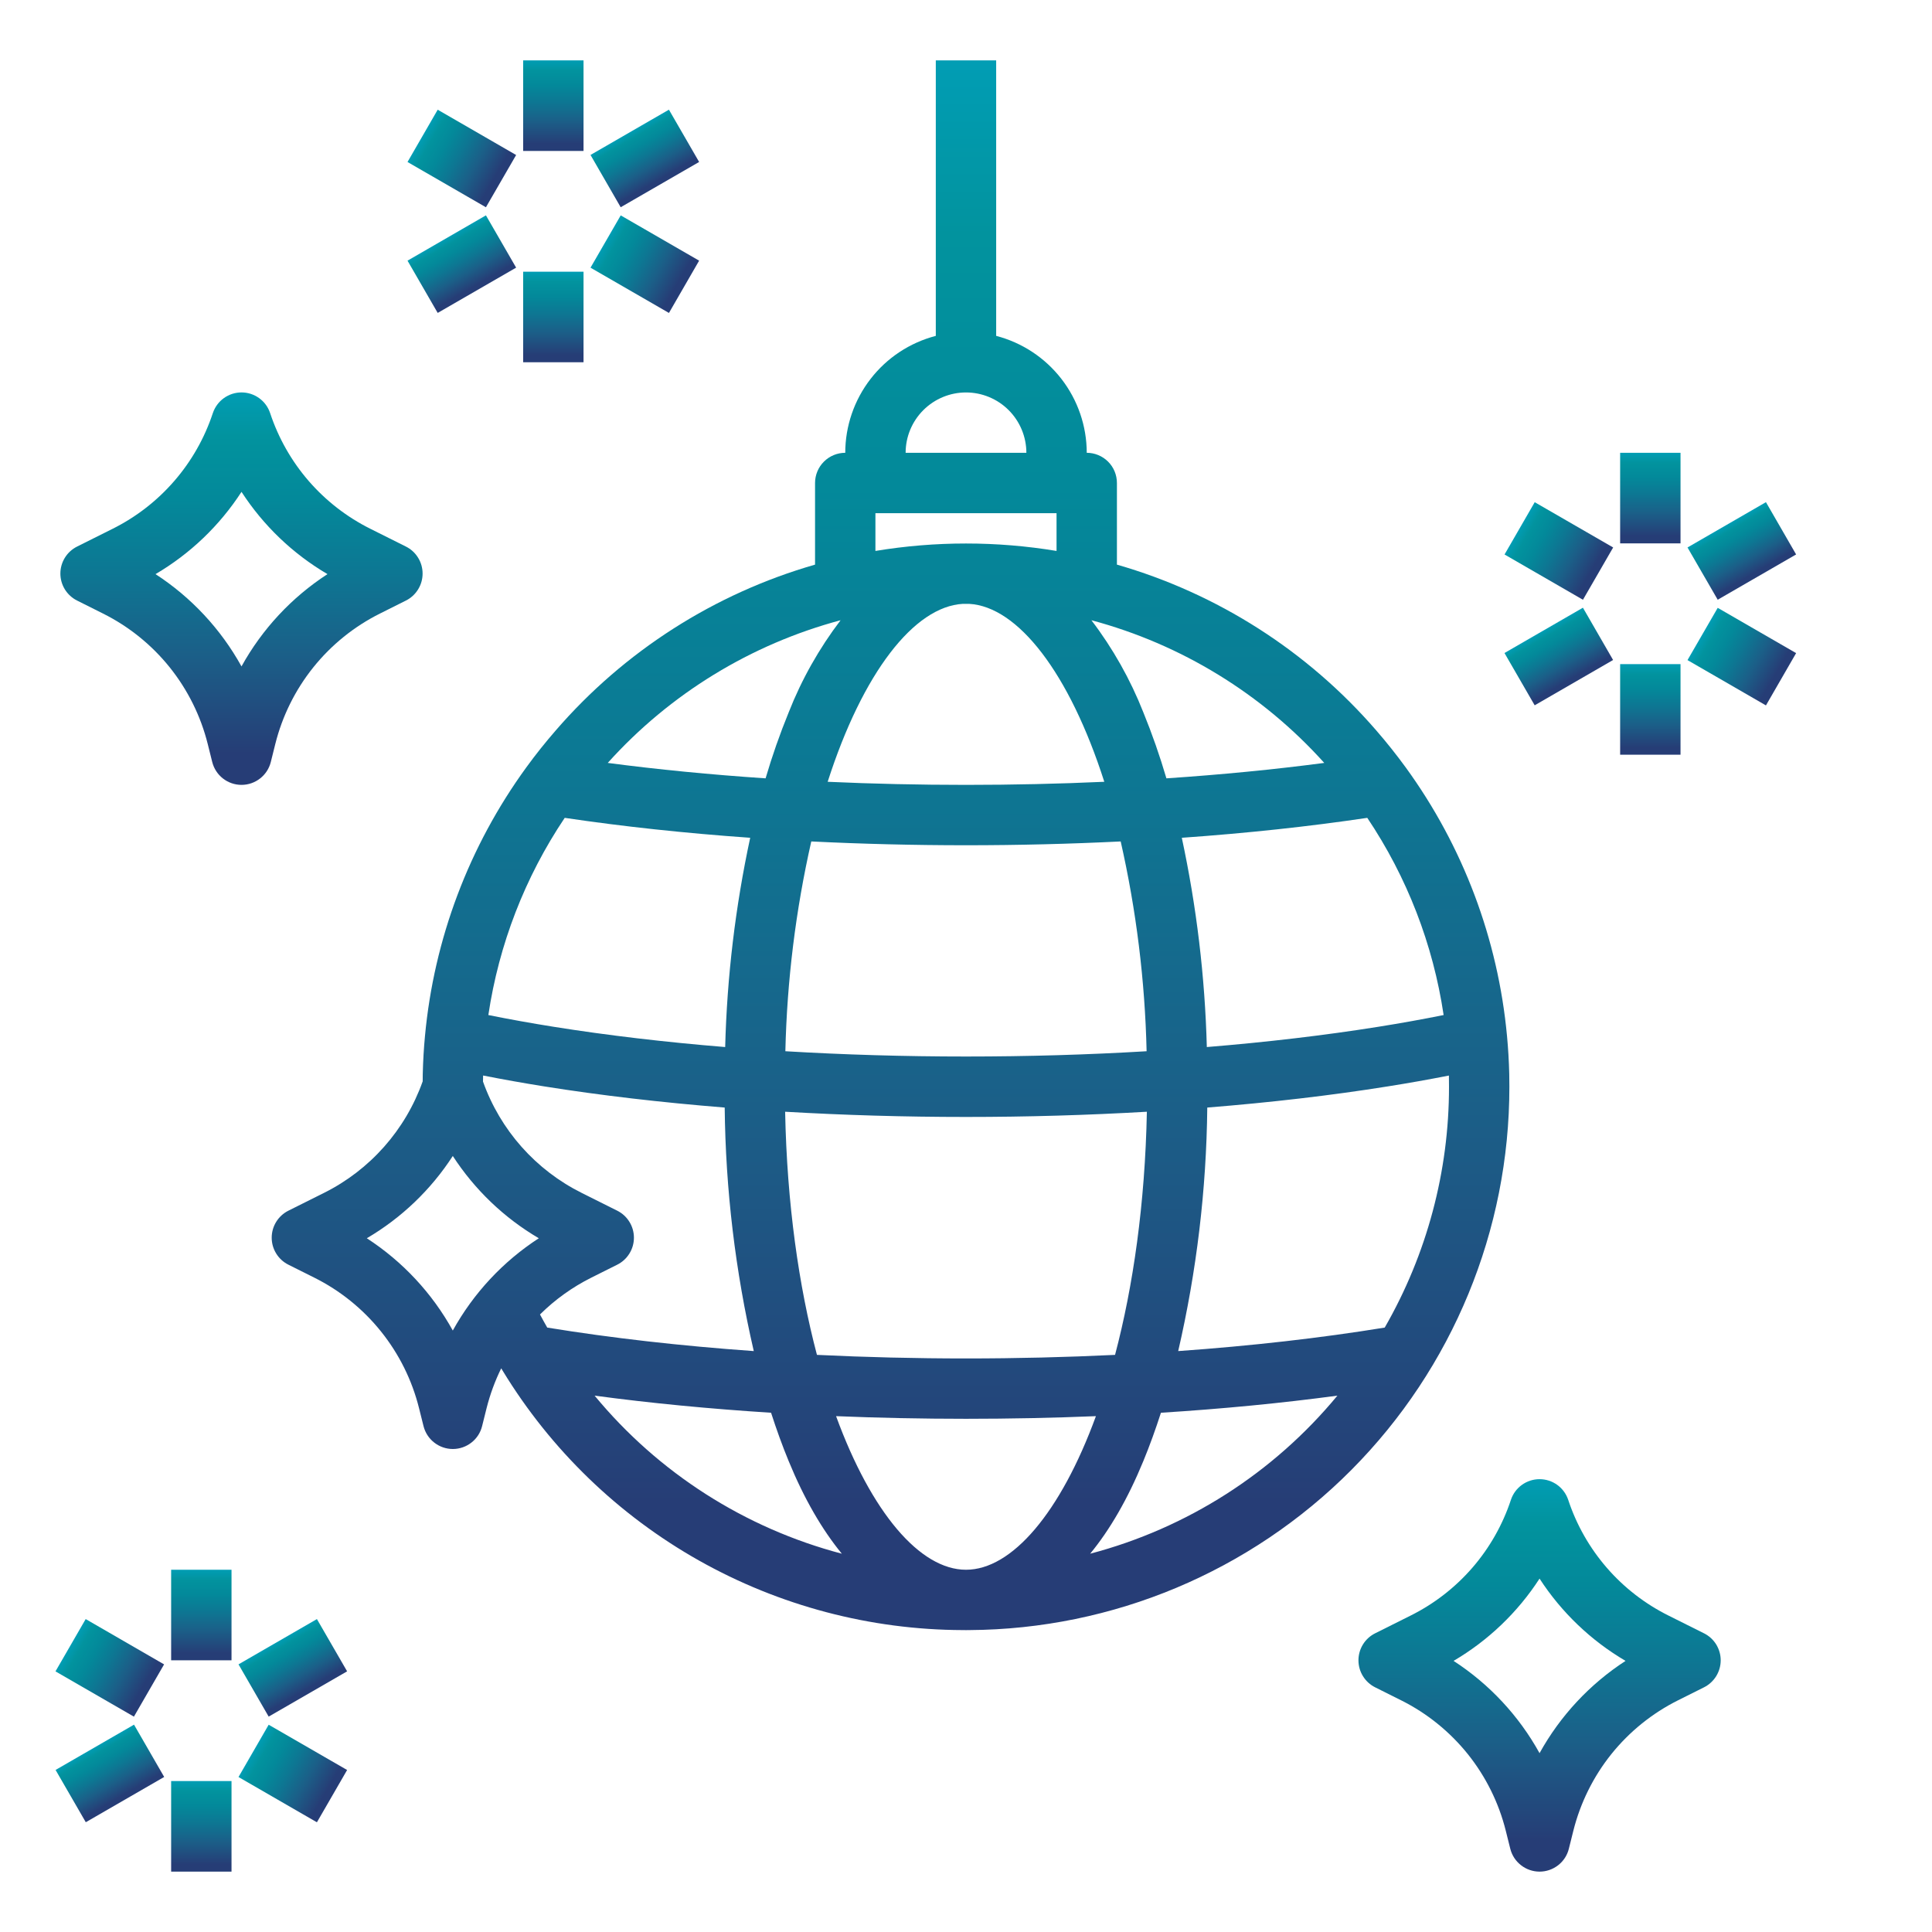
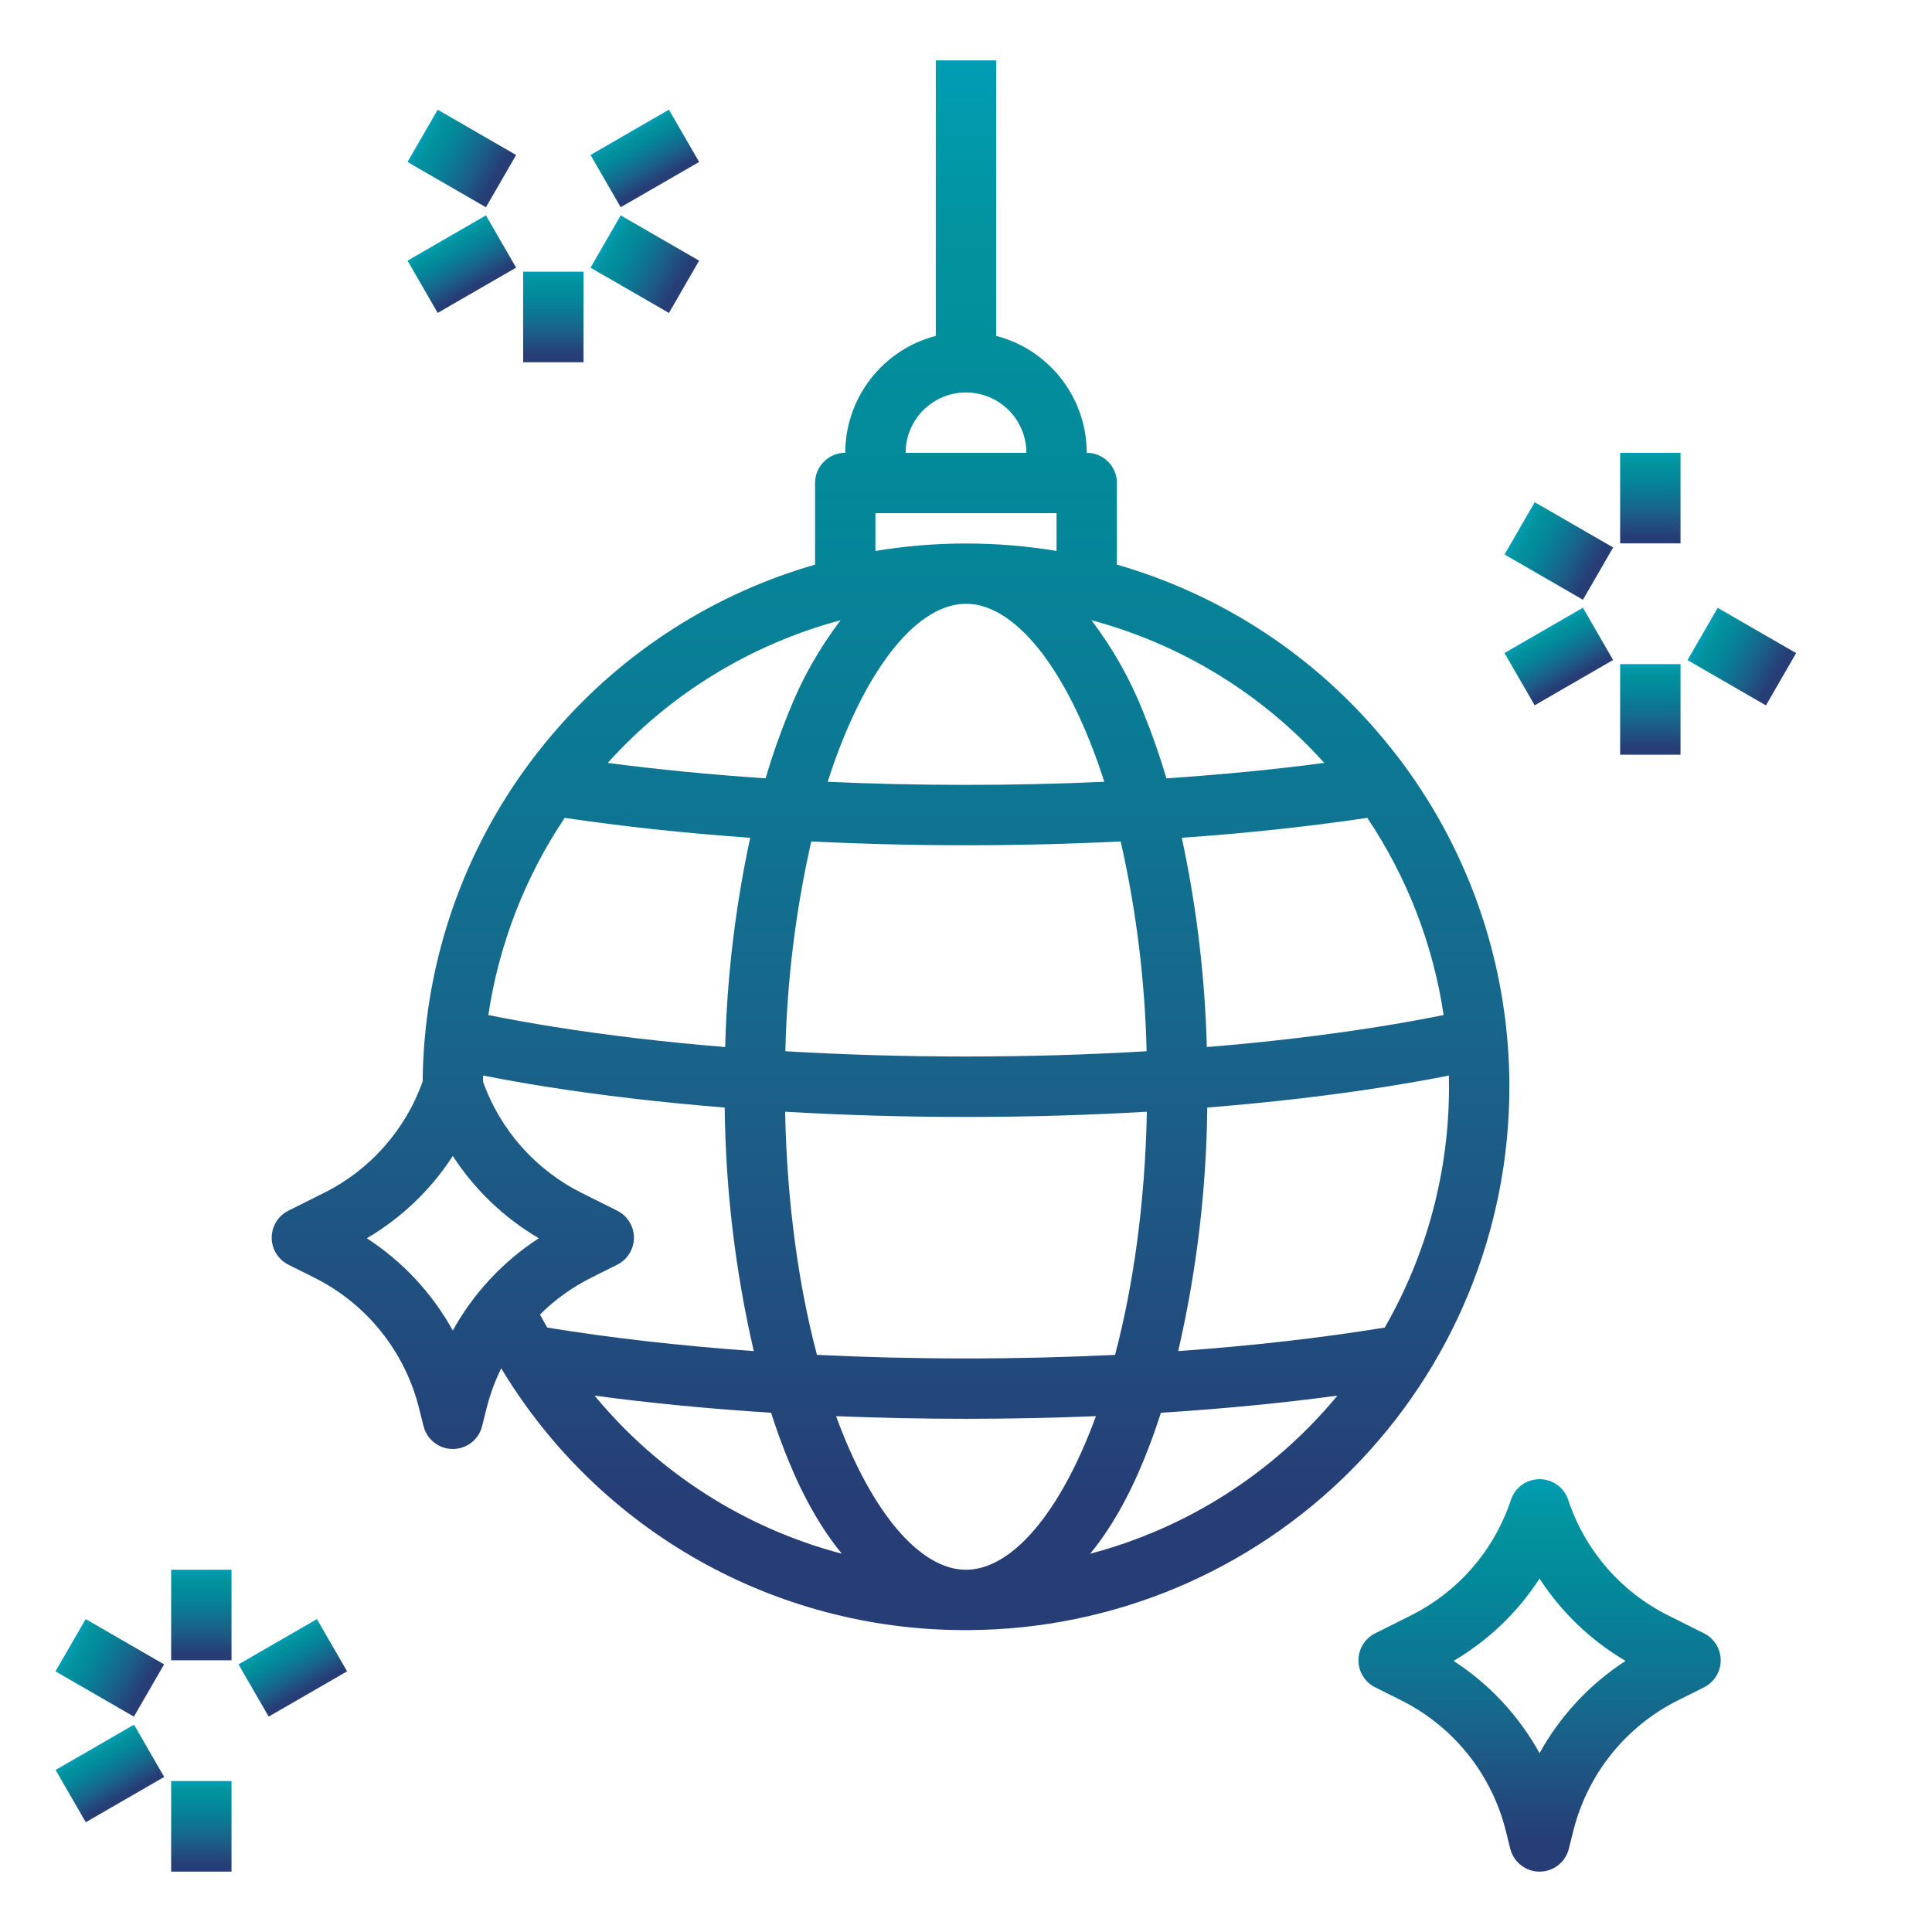
<svg xmlns="http://www.w3.org/2000/svg" width="60" height="60" viewBox="0 0 60 60" fill="none">
  <path d="M1.723 51.906L2.661 50.282L5.096 51.689L4.159 53.312L1.723 51.906Z" fill="url(#paint0_linear_8867_583)" />
  <path d="M1.726 54.967L4.162 53.561L5.099 55.185L2.664 56.591L1.726 54.967Z" fill="url(#paint1_linear_8867_583)" />
  <path d="M5.315 55.312H7.19V58.125H5.315V55.312Z" fill="url(#paint2_linear_8867_583)" />
-   <path d="M7.407 55.187L8.344 53.563L10.78 54.969L9.842 56.593L7.407 55.187Z" fill="url(#paint3_linear_8867_583)" />
  <path d="M7.407 51.688L9.842 50.282L10.78 51.905L8.344 53.311L7.407 51.688Z" fill="url(#paint4_linear_8867_583)" />
  <path d="M50.315 14.062H52.19V16.875H50.315V14.062Z" fill="url(#paint5_linear_8867_583)" />
  <path d="M46.725 17.22L47.662 15.596L50.098 17.002L49.16 18.626L46.725 17.22Z" fill="url(#paint6_linear_8867_583)" />
  <path d="M46.723 20.28L49.159 18.873L50.096 20.497L47.661 21.904L46.723 20.28Z" fill="url(#paint7_linear_8867_583)" />
  <path d="M50.315 20.625H52.19V23.438H50.315V20.625Z" fill="url(#paint8_linear_8867_583)" />
  <path d="M52.407 20.5L53.345 18.877L55.78 20.283L54.843 21.907L52.407 20.5Z" fill="url(#paint9_linear_8867_583)" />
-   <path d="M52.407 17.002L54.843 15.595L55.78 17.219L53.345 18.625L52.407 17.002Z" fill="url(#paint10_linear_8867_583)" />
-   <path d="M16.247 1.875H18.122V4.688H16.247V1.875Z" fill="url(#paint11_linear_8867_583)" />
  <path d="M12.656 5.031L13.593 3.407L16.029 4.814L15.091 6.437L12.656 5.031Z" fill="url(#paint12_linear_8867_583)" />
  <path d="M12.656 8.095L15.091 6.688L16.029 8.312L13.593 9.718L12.656 8.095Z" fill="url(#paint13_linear_8867_583)" />
  <path d="M16.247 8.438H18.122V11.25H16.247V8.438Z" fill="url(#paint14_linear_8867_583)" />
  <path d="M18.339 8.313L19.277 6.689L21.712 8.095L20.775 9.719L18.339 8.313Z" fill="url(#paint15_linear_8867_583)" />
  <path d="M18.339 4.812L20.774 3.406L21.712 5.03L19.276 6.436L18.339 4.812Z" fill="url(#paint16_linear_8867_583)" />
  <path d="M5.315 48.75H7.19V51.562H5.315V48.75Z" fill="url(#paint17_linear_8867_583)" />
  <path d="M46.875 33.75C46.875 33.618 46.873 33.487 46.871 33.352C46.861 32.946 46.837 32.55 46.802 32.178C46.523 29.164 45.436 26.281 43.656 23.833C43.369 23.44 43.061 23.052 42.739 22.682C40.61 20.222 37.813 18.434 34.687 17.535V15C34.687 14.751 34.589 14.513 34.413 14.337C34.237 14.161 33.998 14.062 33.75 14.062C33.749 13.231 33.472 12.424 32.963 11.767C32.454 11.11 31.742 10.64 30.937 10.431V1.875H29.062V10.431C28.258 10.64 27.545 11.11 27.037 11.767C26.528 12.424 26.251 13.231 26.25 14.062C26.001 14.062 25.763 14.161 25.587 14.337C25.411 14.513 25.312 14.751 25.312 15V17.535C22.186 18.434 19.389 20.222 17.261 22.682C16.939 23.052 16.63 23.439 16.344 23.833C14.564 26.28 13.477 29.162 13.198 32.175C13.162 32.55 13.139 32.946 13.129 33.357C13.127 33.432 13.127 33.507 13.127 33.582C12.591 35.093 11.49 36.336 10.055 37.05L8.956 37.599C8.8 37.677 8.669 37.797 8.578 37.945C8.486 38.093 8.438 38.263 8.438 38.438C8.438 38.612 8.486 38.782 8.578 38.93C8.669 39.078 8.8 39.198 8.956 39.276L9.762 39.679C10.565 40.08 11.271 40.65 11.832 41.35C12.394 42.05 12.797 42.863 13.014 43.734L13.153 44.29C13.204 44.493 13.321 44.673 13.486 44.801C13.651 44.93 13.854 45 14.063 45C14.272 45 14.475 44.93 14.64 44.801C14.805 44.673 14.922 44.493 14.972 44.29L15.111 43.733C15.219 43.305 15.371 42.89 15.566 42.494C15.582 42.52 15.597 42.547 15.614 42.574C17.107 45.025 19.205 47.053 21.705 48.462C24.206 49.871 27.027 50.615 29.897 50.624C29.931 50.625 29.966 50.625 30 50.625C30.035 50.625 30.069 50.625 30.104 50.624C34.562 50.598 38.828 48.809 41.971 45.647C45.113 42.485 46.877 38.208 46.875 33.75ZM43.004 41.229C41.018 41.553 38.86 41.798 36.59 41.959C37.163 39.478 37.466 36.943 37.493 34.396C39.465 34.238 41.351 34.019 43.105 33.738C43.753 33.635 44.384 33.523 44.997 33.402C44.999 33.517 45 33.633 45 33.75C45.002 36.375 44.313 38.954 43.004 41.229V41.229ZM30 48.75C28.574 48.75 27.062 46.98 25.965 43.98C27.287 44.034 28.635 44.062 30 44.062C31.364 44.062 32.712 44.034 34.035 43.98C32.938 46.98 31.425 48.75 30 48.75V48.75ZM30 42.188C28.429 42.188 26.88 42.15 25.371 42.077C24.808 39.945 24.44 37.386 24.383 34.526C26.208 34.632 28.09 34.688 30 34.688C31.909 34.688 33.792 34.632 35.617 34.526C35.56 37.386 35.192 39.945 34.629 42.077C33.119 42.15 31.571 42.188 30 42.188ZM16.995 41.229C16.917 41.094 16.843 40.958 16.77 40.822C17.237 40.359 17.775 39.973 18.363 39.679L19.169 39.276C19.325 39.198 19.456 39.078 19.547 38.93C19.639 38.782 19.687 38.612 19.687 38.438C19.687 38.263 19.639 38.093 19.547 37.945C19.456 37.797 19.325 37.677 19.169 37.599L18.071 37.05C16.637 36.337 15.537 35.097 15 33.589C15 33.525 15.002 33.462 15.003 33.401C15.615 33.522 16.246 33.634 16.894 33.738C18.648 34.018 20.535 34.238 22.506 34.396C22.533 36.942 22.836 39.478 23.409 41.959C21.14 41.798 18.981 41.553 16.995 41.229V41.229ZM27.187 15.938H32.812V17.11C30.95 16.802 29.05 16.802 27.187 17.11V15.938ZM29.905 18.753C29.968 18.753 30.031 18.753 30.094 18.753C31.608 18.835 33.208 20.89 34.295 24.279C32.889 24.343 31.453 24.375 30 24.375C28.547 24.375 27.11 24.343 25.704 24.279C26.792 20.89 28.391 18.836 29.905 18.753V18.753ZM30 26.25C31.627 26.25 33.235 26.209 34.804 26.132C35.289 28.271 35.558 30.454 35.609 32.647C33.789 32.756 31.909 32.811 30 32.811C28.09 32.811 26.21 32.755 24.39 32.647C24.441 30.454 24.71 28.271 25.195 26.132C26.765 26.209 28.373 26.25 30 26.25V26.25ZM44.833 31.523C44.182 31.654 43.506 31.776 42.809 31.887C41.142 32.153 39.352 32.364 37.479 32.517C37.421 30.331 37.161 28.156 36.702 26.018C38.72 25.876 40.655 25.668 42.462 25.399C43.697 27.239 44.507 29.331 44.833 31.523V31.523ZM41.126 23.693C39.57 23.898 37.926 24.058 36.224 24.172C36.02 23.477 35.781 22.794 35.508 22.124C35.104 21.1 34.562 20.137 33.895 19.262C36.684 20.008 39.196 21.547 41.126 23.693V23.693ZM30 12.188C30.497 12.188 30.974 12.386 31.325 12.737C31.677 13.089 31.874 13.565 31.875 14.062H28.125C28.125 13.565 28.323 13.089 28.675 12.737C29.026 12.386 29.503 12.188 30 12.188V12.188ZM26.105 19.262C25.439 20.137 24.896 21.1 24.493 22.124C24.219 22.794 23.98 23.477 23.776 24.172C22.073 24.058 20.43 23.898 18.874 23.693C20.804 21.547 23.317 20.008 26.105 19.262ZM17.538 25.399C19.344 25.668 21.28 25.876 23.298 26.018C22.838 28.156 22.578 30.331 22.521 32.517C20.648 32.364 18.857 32.153 17.19 31.887C16.493 31.776 15.817 31.654 15.166 31.523C15.493 29.331 16.303 27.239 17.538 25.399V25.399ZM11.392 38.455C12.469 37.823 13.383 36.948 14.062 35.9C14.742 36.948 15.656 37.823 16.733 38.455C15.621 39.177 14.704 40.161 14.062 41.321C13.421 40.161 12.504 39.177 11.392 38.455V38.455ZM18.466 43.343C20.2 43.576 22.038 43.753 23.946 43.874C24.115 44.396 24.296 44.899 24.493 45.376C24.979 46.559 25.536 47.512 26.144 48.252C23.134 47.46 20.448 45.743 18.466 43.343V43.343ZM33.856 48.252C34.465 47.512 35.02 46.559 35.507 45.376C35.704 44.899 35.885 44.396 36.054 43.874C37.961 43.754 39.8 43.576 41.534 43.343C39.551 45.743 36.866 47.46 33.856 48.252V48.252Z" fill="url(#paint18_linear_8867_583)" />
-   <path d="M11.801 19.054L12.606 18.651C12.762 18.573 12.893 18.453 12.984 18.305C13.076 18.157 13.124 17.986 13.124 17.812C13.124 17.638 13.076 17.468 12.984 17.32C12.893 17.171 12.762 17.052 12.606 16.974L11.508 16.425C10.776 16.061 10.124 15.556 9.588 14.939C9.053 14.322 8.646 13.604 8.389 12.829C8.327 12.642 8.208 12.479 8.048 12.364C7.888 12.249 7.697 12.187 7.5 12.187C7.303 12.187 7.111 12.249 6.952 12.364C6.792 12.479 6.673 12.642 6.61 12.829C6.354 13.604 5.947 14.322 5.411 14.939C4.876 15.556 4.224 16.061 3.492 16.425L2.394 16.974C2.238 17.052 2.107 17.171 2.015 17.32C1.924 17.468 1.875 17.638 1.875 17.812C1.875 17.986 1.924 18.157 2.015 18.305C2.107 18.453 2.238 18.573 2.394 18.651L3.199 19.054C4.002 19.455 4.709 20.025 5.27 20.724C5.831 21.424 6.235 22.238 6.452 23.108L6.591 23.665C6.642 23.868 6.759 24.048 6.923 24.176C7.088 24.305 7.291 24.375 7.5 24.375C7.709 24.375 7.913 24.305 8.077 24.176C8.242 24.048 8.359 23.868 8.41 23.665L8.549 23.108C8.766 22.238 9.169 21.425 9.73 20.725C10.292 20.025 10.998 19.455 11.801 19.054ZM7.5 20.696C6.858 19.536 5.941 18.552 4.83 17.83C5.906 17.198 6.821 16.323 7.5 15.275C8.179 16.323 9.093 17.198 10.17 17.83C9.058 18.552 8.141 19.536 7.5 20.696V20.696Z" fill="url(#paint19_linear_8867_583)" />
  <path d="M52.919 50.724L51.821 50.175C51.089 49.811 50.436 49.306 49.901 48.689C49.366 48.072 48.958 47.354 48.702 46.578C48.64 46.392 48.52 46.229 48.361 46.114C48.201 45.999 48.009 45.937 47.812 45.937C47.615 45.937 47.424 45.999 47.264 46.114C47.104 46.229 46.985 46.392 46.923 46.578C46.667 47.354 46.259 48.072 45.724 48.689C45.189 49.306 44.536 49.811 43.804 50.175L42.706 50.724C42.55 50.802 42.419 50.921 42.328 51.069C42.236 51.218 42.188 51.388 42.188 51.562C42.188 51.736 42.236 51.907 42.328 52.055C42.419 52.203 42.55 52.323 42.706 52.401L43.512 52.804C44.315 53.205 45.021 53.775 45.583 54.474C46.144 55.175 46.547 55.988 46.764 56.858L46.903 57.415C46.954 57.618 47.071 57.798 47.236 57.926C47.401 58.055 47.604 58.125 47.813 58.125C48.022 58.125 48.225 58.055 48.39 57.926C48.555 57.798 48.672 57.618 48.722 57.415L48.861 56.858C49.079 55.988 49.482 55.174 50.043 54.474C50.605 53.775 51.311 53.205 52.114 52.804L52.92 52.401C53.075 52.323 53.206 52.203 53.298 52.055C53.389 51.907 53.438 51.736 53.438 51.562C53.438 51.388 53.389 51.218 53.298 51.069C53.206 50.921 53.075 50.802 52.92 50.724L52.919 50.724ZM47.812 54.446C47.171 53.286 46.254 52.302 45.142 51.58C46.219 50.948 47.133 50.073 47.812 49.025C48.492 50.073 49.406 50.948 50.483 51.58C49.371 52.302 48.454 53.286 47.812 54.446V54.446Z" fill="url(#paint20_linear_8867_583)" />
  <defs>
    <linearGradient id="paint0_linear_8867_583" x1="4.628" y1="52.501" x2="2.193" y2="51.095" gradientUnits="userSpaceOnUse">
      <stop stop-color="#263D76" />
      <stop offset="0.081" stop-color="#263D76" />
      <stop offset="0.107" stop-color="#254178" />
      <stop offset="0.332" stop-color="#1B5F88" />
      <stop offset="0.542" stop-color="#0D7793" />
      <stop offset="0.73" stop-color="#03899A" />
      <stop offset="0.889" stop-color="#02939E" />
      <stop offset="1" stop-color="#019DB4" />
    </linearGradient>
    <linearGradient id="paint1_linear_8867_583" x1="3.881" y1="55.888" x2="2.944" y2="54.264" gradientUnits="userSpaceOnUse">
      <stop stop-color="#263D76" />
      <stop offset="0.081" stop-color="#263D76" />
      <stop offset="0.107" stop-color="#254178" />
      <stop offset="0.332" stop-color="#1B5F88" />
      <stop offset="0.542" stop-color="#0D7793" />
      <stop offset="0.73" stop-color="#03899A" />
      <stop offset="0.889" stop-color="#02939E" />
      <stop offset="1" stop-color="#019DB4" />
    </linearGradient>
    <linearGradient id="paint2_linear_8867_583" x1="6.253" y1="58.125" x2="6.253" y2="55.313" gradientUnits="userSpaceOnUse">
      <stop stop-color="#263D76" />
      <stop offset="0.081" stop-color="#263D76" />
      <stop offset="0.107" stop-color="#254178" />
      <stop offset="0.332" stop-color="#1B5F88" />
      <stop offset="0.542" stop-color="#0D7793" />
      <stop offset="0.73" stop-color="#03899A" />
      <stop offset="0.889" stop-color="#02939E" />
      <stop offset="1" stop-color="#019DB4" />
    </linearGradient>
    <linearGradient id="paint3_linear_8867_583" x1="10.311" y1="55.781" x2="7.876" y2="54.375" gradientUnits="userSpaceOnUse">
      <stop stop-color="#263D76" />
      <stop offset="0.081" stop-color="#263D76" />
      <stop offset="0.107" stop-color="#254178" />
      <stop offset="0.332" stop-color="#1B5F88" />
      <stop offset="0.542" stop-color="#0D7793" />
      <stop offset="0.73" stop-color="#03899A" />
      <stop offset="0.889" stop-color="#02939E" />
      <stop offset="1" stop-color="#019DB4" />
    </linearGradient>
    <linearGradient id="paint4_linear_8867_583" x1="9.562" y1="52.608" x2="8.625" y2="50.985" gradientUnits="userSpaceOnUse">
      <stop stop-color="#263D76" />
      <stop offset="0.081" stop-color="#263D76" />
      <stop offset="0.107" stop-color="#254178" />
      <stop offset="0.332" stop-color="#1B5F88" />
      <stop offset="0.542" stop-color="#0D7793" />
      <stop offset="0.73" stop-color="#03899A" />
      <stop offset="0.889" stop-color="#02939E" />
      <stop offset="1" stop-color="#019DB4" />
    </linearGradient>
    <linearGradient id="paint5_linear_8867_583" x1="51.253" y1="16.875" x2="51.253" y2="14.063" gradientUnits="userSpaceOnUse">
      <stop stop-color="#263D76" />
      <stop offset="0.081" stop-color="#263D76" />
      <stop offset="0.107" stop-color="#254178" />
      <stop offset="0.332" stop-color="#1B5F88" />
      <stop offset="0.542" stop-color="#0D7793" />
      <stop offset="0.73" stop-color="#03899A" />
      <stop offset="0.889" stop-color="#02939E" />
      <stop offset="1" stop-color="#019DB4" />
    </linearGradient>
    <linearGradient id="paint6_linear_8867_583" x1="49.629" y1="17.814" x2="47.194" y2="16.408" gradientUnits="userSpaceOnUse">
      <stop stop-color="#263D76" />
      <stop offset="0.081" stop-color="#263D76" />
      <stop offset="0.107" stop-color="#254178" />
      <stop offset="0.332" stop-color="#1B5F88" />
      <stop offset="0.542" stop-color="#0D7793" />
      <stop offset="0.73" stop-color="#03899A" />
      <stop offset="0.889" stop-color="#02939E" />
      <stop offset="1" stop-color="#019DB4" />
    </linearGradient>
    <linearGradient id="paint7_linear_8867_583" x1="48.879" y1="21.201" x2="47.941" y2="19.577" gradientUnits="userSpaceOnUse">
      <stop stop-color="#263D76" />
      <stop offset="0.081" stop-color="#263D76" />
      <stop offset="0.107" stop-color="#254178" />
      <stop offset="0.332" stop-color="#1B5F88" />
      <stop offset="0.542" stop-color="#0D7793" />
      <stop offset="0.73" stop-color="#03899A" />
      <stop offset="0.889" stop-color="#02939E" />
      <stop offset="1" stop-color="#019DB4" />
    </linearGradient>
    <linearGradient id="paint8_linear_8867_583" x1="51.253" y1="23.438" x2="51.253" y2="20.626" gradientUnits="userSpaceOnUse">
      <stop stop-color="#263D76" />
      <stop offset="0.081" stop-color="#263D76" />
      <stop offset="0.107" stop-color="#254178" />
      <stop offset="0.332" stop-color="#1B5F88" />
      <stop offset="0.542" stop-color="#0D7793" />
      <stop offset="0.73" stop-color="#03899A" />
      <stop offset="0.889" stop-color="#02939E" />
      <stop offset="1" stop-color="#019DB4" />
    </linearGradient>
    <linearGradient id="paint9_linear_8867_583" x1="55.312" y1="21.095" x2="52.877" y2="19.689" gradientUnits="userSpaceOnUse">
      <stop stop-color="#263D76" />
      <stop offset="0.081" stop-color="#263D76" />
      <stop offset="0.107" stop-color="#254178" />
      <stop offset="0.332" stop-color="#1B5F88" />
      <stop offset="0.542" stop-color="#0D7793" />
      <stop offset="0.73" stop-color="#03899A" />
      <stop offset="0.889" stop-color="#02939E" />
      <stop offset="1" stop-color="#019DB4" />
    </linearGradient>
    <linearGradient id="paint10_linear_8867_583" x1="54.562" y1="17.922" x2="53.625" y2="16.299" gradientUnits="userSpaceOnUse">
      <stop stop-color="#263D76" />
      <stop offset="0.081" stop-color="#263D76" />
      <stop offset="0.107" stop-color="#254178" />
      <stop offset="0.332" stop-color="#1B5F88" />
      <stop offset="0.542" stop-color="#0D7793" />
      <stop offset="0.73" stop-color="#03899A" />
      <stop offset="0.889" stop-color="#02939E" />
      <stop offset="1" stop-color="#019DB4" />
    </linearGradient>
    <linearGradient id="paint11_linear_8867_583" x1="17.185" y1="4.688" x2="17.185" y2="1.876" gradientUnits="userSpaceOnUse">
      <stop stop-color="#263D76" />
      <stop offset="0.081" stop-color="#263D76" />
      <stop offset="0.107" stop-color="#254178" />
      <stop offset="0.332" stop-color="#1B5F88" />
      <stop offset="0.542" stop-color="#0D7793" />
      <stop offset="0.73" stop-color="#03899A" />
      <stop offset="0.889" stop-color="#02939E" />
      <stop offset="1" stop-color="#019DB4" />
    </linearGradient>
    <linearGradient id="paint12_linear_8867_583" x1="15.56" y1="5.626" x2="13.125" y2="4.22" gradientUnits="userSpaceOnUse">
      <stop stop-color="#263D76" />
      <stop offset="0.081" stop-color="#263D76" />
      <stop offset="0.107" stop-color="#254178" />
      <stop offset="0.332" stop-color="#1B5F88" />
      <stop offset="0.542" stop-color="#0D7793" />
      <stop offset="0.73" stop-color="#03899A" />
      <stop offset="0.889" stop-color="#02939E" />
      <stop offset="1" stop-color="#019DB4" />
    </linearGradient>
    <linearGradient id="paint13_linear_8867_583" x1="14.811" y1="9.015" x2="13.874" y2="7.392" gradientUnits="userSpaceOnUse">
      <stop stop-color="#263D76" />
      <stop offset="0.081" stop-color="#263D76" />
      <stop offset="0.107" stop-color="#254178" />
      <stop offset="0.332" stop-color="#1B5F88" />
      <stop offset="0.542" stop-color="#0D7793" />
      <stop offset="0.73" stop-color="#03899A" />
      <stop offset="0.889" stop-color="#02939E" />
      <stop offset="1" stop-color="#019DB4" />
    </linearGradient>
    <linearGradient id="paint14_linear_8867_583" x1="17.185" y1="11.25" x2="17.185" y2="8.438" gradientUnits="userSpaceOnUse">
      <stop stop-color="#263D76" />
      <stop offset="0.081" stop-color="#263D76" />
      <stop offset="0.107" stop-color="#254178" />
      <stop offset="0.332" stop-color="#1B5F88" />
      <stop offset="0.542" stop-color="#0D7793" />
      <stop offset="0.73" stop-color="#03899A" />
      <stop offset="0.889" stop-color="#02939E" />
      <stop offset="1" stop-color="#019DB4" />
    </linearGradient>
    <linearGradient id="paint15_linear_8867_583" x1="21.244" y1="8.907" x2="18.809" y2="7.501" gradientUnits="userSpaceOnUse">
      <stop stop-color="#263D76" />
      <stop offset="0.081" stop-color="#263D76" />
      <stop offset="0.107" stop-color="#254178" />
      <stop offset="0.332" stop-color="#1B5F88" />
      <stop offset="0.542" stop-color="#0D7793" />
      <stop offset="0.73" stop-color="#03899A" />
      <stop offset="0.889" stop-color="#02939E" />
      <stop offset="1" stop-color="#019DB4" />
    </linearGradient>
    <linearGradient id="paint16_linear_8867_583" x1="20.494" y1="5.733" x2="19.557" y2="4.11" gradientUnits="userSpaceOnUse">
      <stop stop-color="#263D76" />
      <stop offset="0.081" stop-color="#263D76" />
      <stop offset="0.107" stop-color="#254178" />
      <stop offset="0.332" stop-color="#1B5F88" />
      <stop offset="0.542" stop-color="#0D7793" />
      <stop offset="0.73" stop-color="#03899A" />
      <stop offset="0.889" stop-color="#02939E" />
      <stop offset="1" stop-color="#019DB4" />
    </linearGradient>
    <linearGradient id="paint17_linear_8867_583" x1="6.253" y1="51.563" x2="6.253" y2="48.751" gradientUnits="userSpaceOnUse">
      <stop stop-color="#263D76" />
      <stop offset="0.081" stop-color="#263D76" />
      <stop offset="0.107" stop-color="#254178" />
      <stop offset="0.332" stop-color="#1B5F88" />
      <stop offset="0.542" stop-color="#0D7793" />
      <stop offset="0.73" stop-color="#03899A" />
      <stop offset="0.889" stop-color="#02939E" />
      <stop offset="1" stop-color="#019DB4" />
    </linearGradient>
    <linearGradient id="paint18_linear_8867_583" x1="27.656" y1="50.627" x2="27.656" y2="1.888" gradientUnits="userSpaceOnUse">
      <stop stop-color="#263D76" />
      <stop offset="0.081" stop-color="#263D76" />
      <stop offset="0.107" stop-color="#254178" />
      <stop offset="0.332" stop-color="#1B5F88" />
      <stop offset="0.542" stop-color="#0D7793" />
      <stop offset="0.73" stop-color="#03899A" />
      <stop offset="0.889" stop-color="#02939E" />
      <stop offset="1" stop-color="#019DB4" />
    </linearGradient>
    <linearGradient id="paint19_linear_8867_583" x1="7.5" y1="24.375" x2="7.5" y2="12.19" gradientUnits="userSpaceOnUse">
      <stop stop-color="#263D76" />
      <stop offset="0.081" stop-color="#263D76" />
      <stop offset="0.107" stop-color="#254178" />
      <stop offset="0.332" stop-color="#1B5F88" />
      <stop offset="0.542" stop-color="#0D7793" />
      <stop offset="0.73" stop-color="#03899A" />
      <stop offset="0.889" stop-color="#02939E" />
      <stop offset="1" stop-color="#019DB4" />
    </linearGradient>
    <linearGradient id="paint20_linear_8867_583" x1="47.813" y1="58.125" x2="47.813" y2="45.94" gradientUnits="userSpaceOnUse">
      <stop stop-color="#263D76" />
      <stop offset="0.081" stop-color="#263D76" />
      <stop offset="0.107" stop-color="#254178" />
      <stop offset="0.332" stop-color="#1B5F88" />
      <stop offset="0.542" stop-color="#0D7793" />
      <stop offset="0.73" stop-color="#03899A" />
      <stop offset="0.889" stop-color="#02939E" />
      <stop offset="1" stop-color="#019DB4" />
    </linearGradient>
  </defs>
</svg>